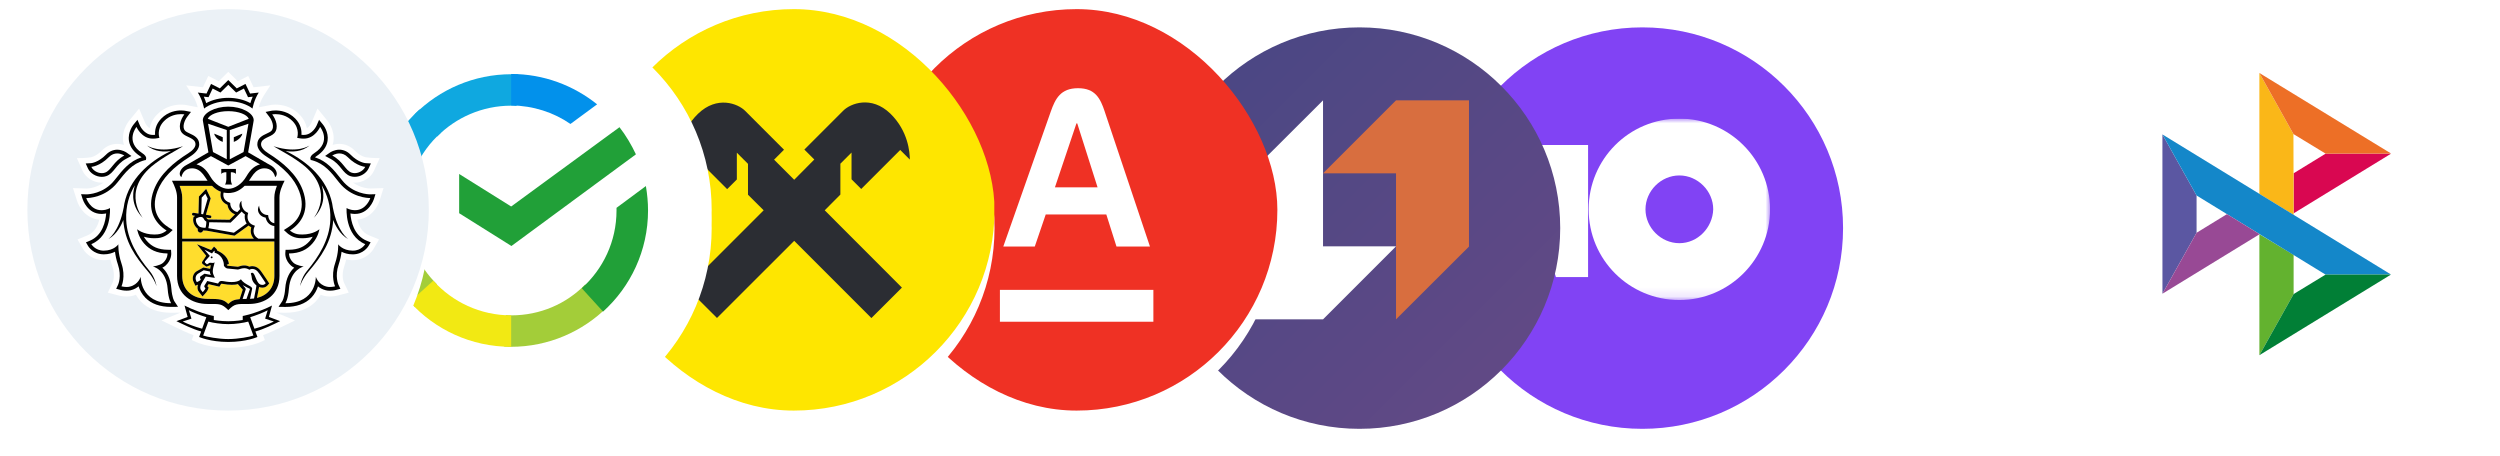
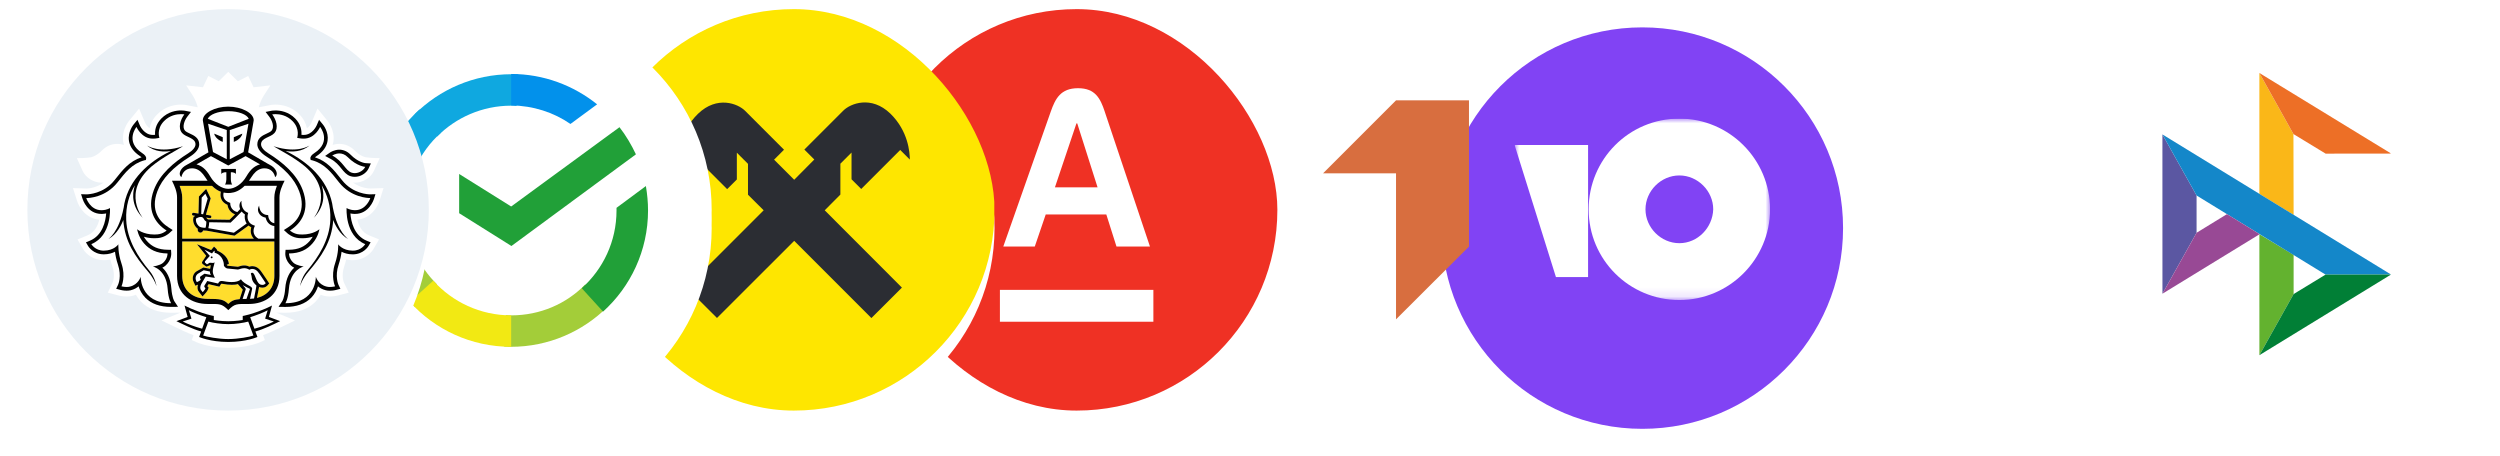
<svg xmlns="http://www.w3.org/2000/svg" width="274" height="50" viewBox="0 0 274 50" fill="none">
  <g filter="url(#filter0_d_262_137)">
    <circle cx="249" cy="23" r="22" fill="white" />
  </g>
  <g clip-path="url(#clip0_262_137)">
    <path d="M237 14.732L240.745 21.427V25.51L237.004 32.191L237 14.732Z" fill="#5B57A2" />
-     <path d="M251.381 18.991L254.89 16.839L262.073 16.833L251.381 23.383V18.991Z" fill="#D90751" />
    <path d="M251.361 14.693L251.381 23.556L247.627 21.249V8L251.361 14.693Z" fill="#FAB718" />
    <path d="M262.073 16.833L254.89 16.839L251.361 14.693L247.627 8L262.073 16.833Z" fill="#ED6F26" />
    <path d="M251.381 32.229V27.928L247.627 25.666L247.629 38.928L251.381 32.229Z" fill="#63B22F" />
    <path d="M254.881 30.097L240.745 21.427L237 14.732L262.057 30.088L254.881 30.097Z" fill="#1487C9" />
    <path d="M247.629 38.928L251.38 32.229L254.881 30.097L262.057 30.088L247.629 38.928Z" fill="#017F36" />
    <path d="M237.004 32.191L247.657 25.666L244.076 23.468L240.745 25.51L237.004 32.191Z" fill="#984995" />
  </g>
  <g filter="url(#filter1_d_262_137)">
    <circle cx="180" cy="23" r="22" fill="#8143F4" />
  </g>
  <g clip-path="url(#clip1_262_137)">
    <mask id="mask0_262_137" style="mask-type:luminance" maskUnits="userSpaceOnUse" x="166" y="13" width="28" height="20">
      <path d="M166 13H194V32.882H166V13Z" fill="white" />
    </mask>
    <g mask="url(#mask0_262_137)">
      <path d="M184.058 26.653C182.044 26.653 180.345 24.954 180.345 22.941C180.345 20.927 182.044 19.229 184.058 19.229C186.071 19.229 187.769 20.927 187.769 22.941C187.707 24.954 186.071 26.653 184.058 26.653ZM184.058 13C178.521 13 174.117 17.467 174.117 22.941C174.117 28.478 178.584 32.882 184.058 32.882C189.531 32.882 193.998 28.415 193.998 22.941C193.998 17.467 189.531 13 184.058 13Z" fill="white" />
      <path d="M174.053 15.894V30.365H170.53L166 15.894H174.053Z" fill="white" />
    </g>
  </g>
  <g filter="url(#filter2_d_262_137)">
-     <circle cx="149" cy="23" r="22" fill="url(#paint0_linear_262_137)" />
-   </g>
+     </g>
  <g clip-path="url(#clip2_262_137)">
-     <path d="M153.004 10.999L145.004 19H153.004V35.001L161.005 27.019V10.999H153.004Z" fill="#D86E3F" />
+     <path d="M153.004 10.999L145.004 19H153.004V35.001L161.005 27.019V10.999H153.004" fill="#D86E3F" />
    <path d="M145.004 35.001L153.004 27H145.004V10.999L137.003 18.981V35.001H145.004Z" fill="white" />
  </g>
  <g filter="url(#filter3_d_262_137)">
    <circle cx="118" cy="23" r="22" fill="white" />
  </g>
  <g clip-path="url(#clip3_262_137)">
    <path d="M140 1H96V45H140V1Z" fill="#EF3124" />
    <path d="M126.41 31.77H109.59V35.265H126.41V31.77Z" fill="white" />
    <mask id="mask1_262_137" style="mask-type:luminance" maskUnits="userSpaceOnUse" x="96" y="1" width="44" height="44">
      <path d="M140 1H96V45H140V1Z" fill="white" />
    </mask>
    <g mask="url(#mask1_262_137)">
      <path d="M121.079 12.227C120.6 10.796 120.047 9.667 118.152 9.667C116.258 9.667 115.67 10.792 115.165 12.227L109.96 27.022H113.411L114.612 23.504H121.252L122.367 27.022H126.036L121.076 12.227H121.079ZM115.619 20.534L117.979 13.522H118.065L120.294 20.534H115.619Z" fill="white" />
    </g>
  </g>
  <g filter="url(#filter4_d_262_137)">
    <circle cx="87" cy="23" r="22" fill="white" />
  </g>
  <g clip-path="url(#clip4_262_137)">
    <path d="M108.974 36.684C108.974 42.03 106.006 45 100.663 45H73.311C67.968 45 65 42.03 65 36.684V9.316C65 3.97 67.968 1 73.311 1H100.674C106.006 1 108.974 3.97 108.974 9.316V36.684Z" fill="#FEE600" />
    <path d="M92.106 21.323V17.941L93.328 16.72V19.65L94.39 20.712L98.665 16.436L99.719 17.49C99.71 16.693 99.551 14.383 97.594 12.461C95.488 10.425 93.204 11.346 92.425 12.125L88.158 16.392L89.247 17.481L87.043 19.703L84.839 17.499L85.928 16.41L81.661 12.143C80.882 11.364 78.598 10.443 76.492 12.479C74.535 14.4 74.376 16.711 74.367 17.508L75.421 16.454L79.696 20.73L80.758 19.668V16.737L81.98 17.959V21.341L83.697 23.05L75.235 31.513L78.581 34.85L87.043 26.396L95.505 34.859L98.851 31.522L90.389 23.05L92.106 21.323Z" fill="#2B2D33" />
  </g>
  <g filter="url(#filter5_d_262_137)">
    <circle cx="56" cy="23" r="22" fill="white" />
  </g>
  <g clip-path="url(#clip5_262_137)">
    <path d="M56 45C68.15 45 78 35.15 78 23C78 10.85 68.15 1 56 1C43.85 1 34 10.85 34 23C34 35.15 43.85 45 56 45Z" fill="white" />
    <g clip-path="url(#clip6_262_137)">
      <path d="M67.895 13.94C68.604 14.853 69.194 15.855 69.697 16.915L56.052 26.962L50.323 23.368V19.066L56.023 22.631L67.895 13.94Z" fill="#21A038" />
      <path d="M44.505 23.073C44.505 22.867 44.505 22.69 44.534 22.484L41.079 22.307C41.079 22.543 41.05 22.808 41.05 23.044C41.05 27.169 42.733 30.91 45.45 33.621L47.901 31.175C45.804 29.113 44.505 26.255 44.505 23.073Z" fill="url(#paint1_linear_262_137)" />
      <path d="M56.023 11.582C56.23 11.582 56.407 11.582 56.613 11.612L56.791 8.165C56.554 8.165 56.288 8.135 56.052 8.135C51.918 8.135 48.167 9.815 45.45 12.525L47.901 14.971C49.968 12.879 52.863 11.582 56.023 11.582Z" fill="url(#paint2_linear_262_137)" />
      <path d="M56.023 34.564C55.816 34.564 55.639 34.564 55.432 34.534L55.255 37.981C55.491 37.981 55.757 38.011 55.993 38.011C60.128 38.011 63.879 36.331 66.596 33.621L64.144 31.175C62.077 33.297 59.212 34.564 56.023 34.564Z" fill="url(#paint3_linear_262_137)" />
      <path d="M62.52 13.586L65.444 11.435C62.874 9.373 59.596 8.106 56.023 8.106V11.553C58.444 11.582 60.689 12.319 62.52 13.586Z" fill="url(#paint4_linear_262_137)" />
      <path d="M71.025 23.073C71.025 22.16 70.937 21.276 70.789 20.392L67.57 22.778C67.57 22.867 67.57 22.985 67.57 23.073C67.57 26.461 66.094 29.496 63.76 31.588L66.094 34.151C69.106 31.441 71.025 27.463 71.025 23.073Z" fill="#21A038" />
      <path d="M56.023 34.564C52.626 34.564 49.584 33.09 47.488 30.763L44.918 33.09C47.665 36.125 51.622 38.011 56.023 38.011V34.564Z" fill="url(#paint5_linear_262_137)" />
      <path d="M48.315 14.558L45.982 11.995C42.94 14.735 41.05 18.683 41.05 23.073H44.505C44.505 19.714 45.982 16.65 48.315 14.558Z" fill="url(#paint6_linear_262_137)" />
    </g>
  </g>
  <g filter="url(#filter6_d_262_137)">
    <circle cx="25" cy="23" r="22" fill="white" />
  </g>
  <g clip-path="url(#clip7_262_137)">
    <path d="M25 45C37.15 45 47 35.15 47 23C47 10.85 37.15 1 25 1C12.85 1 3 10.85 3 23C3 35.15 12.85 45 25 45Z" fill="#EBF1F6" />
    <g clip-path="url(#clip8_262_137)">
      <path d="M41.592 22.022L42.034 20.615L40.572 20.66C40.449 20.66 39.551 20.635 38.68 20.007C38.745 20.013 38.81 20.022 38.876 20.022C39.773 20.022 40.64 19.485 40.987 18.717L41.617 17.33C40.828 17.34 40.108 17.241 40.108 17.241C40.101 17.24 39.533 17.168 38.876 16.5C38.405 16.022 37.822 15.768 37.191 15.768C36.914 15.768 36.667 15.818 36.455 15.885C36.488 15.772 36.519 15.658 36.537 15.54C36.739 14.242 35.898 13.251 35.898 13.252L34.799 11.898L34.118 13.489C34.115 13.494 33.944 13.867 33.635 14.049C33.542 13.582 33.315 13.056 32.827 12.553C31.907 11.606 30.788 11.465 30.203 11.465C29.931 11.465 29.738 11.494 29.691 11.502L28.364 11.761C28.44 11.466 28.603 10.953 28.901 10.491L29.633 9.356L27.791 9.565L27.204 8.325L26.068 8.907L25.018 7.875L23.97 8.907L22.83 8.325L22.244 9.565L20.403 9.356L21.137 10.491C21.434 10.953 21.598 11.465 21.673 11.76L20.407 11.512L20.364 11.504C20.3 11.494 20.108 11.465 19.835 11.465C19.25 11.465 18.13 11.607 17.213 12.553C16.724 13.055 16.497 13.582 16.402 14.049C16.097 13.869 15.926 13.502 15.926 13.502L15.244 11.902L14.127 13.265C13.991 13.441 13.317 14.372 13.501 15.543C13.52 15.659 13.55 15.773 13.583 15.886C13.372 15.819 13.125 15.77 12.849 15.77C12.217 15.77 11.634 16.023 11.162 16.502C10.507 17.167 9.942 17.241 9.947 17.241C9.947 17.241 9.35 17.348 8.425 17.331L9.05 18.719C9.398 19.488 10.266 20.023 11.162 20.023C11.229 20.023 11.294 20.015 11.36 20.008C10.492 20.637 9.594 20.662 9.486 20.663L7.996 20.615L8.447 22.021C8.673 22.746 9.431 23.947 10.883 24.076C10.725 24.735 10.375 25.472 9.605 25.79L8.496 26.244L9.101 27.292C9.442 27.857 10.243 28.518 11.384 28.518C11.631 28.517 11.869 28.493 12.099 28.445C12.157 28.703 12.231 28.962 12.318 29.218C12.658 30.223 12.365 30.925 12.361 30.933L11.813 32.074L13.036 32.395C13.051 32.4 13.42 32.5 13.883 32.5C14.093 32.5 14.293 32.478 14.481 32.434C14.624 32.401 14.76 32.357 14.891 32.303C15.049 32.586 15.241 32.843 15.465 33.074C16.248 33.873 17.357 34.278 18.763 34.278H18.768L19.772 34.266L17.699 35.122L19.273 35.878C19.844 36.156 20.523 36.484 21.213 36.735L21.017 37.269L21.559 37.515C21.608 37.536 22.651 38.001 24.385 38.1C24.385 38.1 24.804 38.119 25.034 38.119C25.265 38.119 25.678 38.099 25.678 38.099C27.401 37.998 28.436 37.538 28.485 37.515L29.029 37.268L28.83 36.732C29.541 36.474 30.243 36.133 30.791 35.867L32.335 35.121L30.269 34.263L31.276 34.276C32.683 34.276 33.793 33.87 34.575 33.07C34.798 32.841 34.99 32.583 35.149 32.301C35.281 32.354 35.418 32.398 35.561 32.431C35.748 32.476 35.948 32.497 36.158 32.497C36.612 32.497 36.986 32.397 36.996 32.395L38.223 32.072L37.688 30.952C37.676 30.923 37.383 30.222 37.723 29.215C37.809 28.958 37.882 28.7 37.941 28.442C38.171 28.491 38.412 28.516 38.66 28.516C40.113 28.516 40.809 27.499 40.944 27.278L41.543 26.242L40.434 25.788C39.663 25.471 39.314 24.732 39.158 24.075C40.589 23.953 41.358 22.752 41.592 22.022ZM21.77 12.245L21.754 12.249L21.767 12.233L21.77 12.245Z" fill="white" />
      <path d="M25.019 12.183C23.845 12.184 22.965 12.567 22.773 13.017L25.019 13.899L27.265 13.017C27.074 12.567 26.194 12.184 25.019 12.183Z" fill="white" />
      <path d="M25.042 35.524H25.039H25.02H24.999H24.997C24.285 35.529 23.306 35.383 22.834 35.246L22.266 36.775C22.64 36.908 23.909 37.161 25.02 37.161C26.129 37.161 27.399 36.907 27.772 36.775L27.205 35.246C26.732 35.384 25.754 35.529 25.042 35.524Z" fill="white" />
      <path d="M29.339 34.004C28.917 34.242 27.973 34.599 27.424 34.765L27.885 36.028C28.735 35.797 29.435 35.527 30.014 35.239L29.058 34.922L29.339 34.004Z" fill="white" />
      <path d="M20.7 34.004L20.983 34.922L20.025 35.239C20.603 35.527 21.307 35.797 22.153 36.028L22.614 34.765C22.068 34.599 21.123 34.24 20.7 34.004Z" fill="white" />
      <path d="M25.019 10.721C25.904 10.721 26.772 10.932 27.44 11.302C27.501 11.098 27.586 10.851 27.702 10.592L27.45 10.623L27.185 10.65L27.073 10.411L26.735 9.702L26.12 10.021L25.881 10.143L25.69 9.955L25.022 9.296L24.354 9.955L24.163 10.143L23.924 10.021L23.305 9.702L22.971 10.411L22.857 10.65L22.592 10.623L22.34 10.592C22.456 10.852 22.54 11.098 22.602 11.302C23.271 10.932 24.137 10.721 25.019 10.721Z" fill="white" />
      <path d="M38.53 18.92C38.645 18.959 38.762 18.977 38.878 18.977C39.378 18.977 39.862 18.655 40.029 18.287C40.029 18.287 39.111 18.231 38.124 17.234C37.809 16.911 37.477 16.815 37.192 16.815C36.749 16.815 36.416 17.048 36.416 17.048C37.608 17.679 37.852 18.692 38.53 18.92Z" fill="white" />
      <path d="M11.161 18.977C11.276 18.977 11.394 18.959 11.506 18.92C12.187 18.692 12.431 17.679 13.623 17.048C13.623 17.048 13.29 16.815 12.849 16.815C12.562 16.815 12.23 16.911 11.914 17.234C10.929 18.231 10.011 18.287 10.011 18.287C10.175 18.655 10.66 18.977 11.161 18.977Z" fill="white" />
      <path d="M38.854 23.038C38.874 23.04 38.892 23.04 38.913 23.04C40.163 23.04 40.587 21.708 40.587 21.708H40.562C40.333 21.708 38.475 21.655 37.163 19.994C36.298 18.902 35.59 17.942 34.191 17.564L34.053 17.54L34.023 17.401C33.985 17.188 34.131 16.989 34.463 16.774C36.394 15.516 35.084 13.912 35.084 13.912C35.084 13.912 34.532 15.196 33.298 15.196C33.269 15.196 33.237 15.194 33.206 15.194C33.066 15.187 32.931 15.182 32.795 15.153L32.567 15.108C32.567 15.108 32.919 14.157 32.071 13.283C31.431 12.623 30.654 12.511 30.204 12.511C29.977 12.511 29.834 12.54 29.834 12.54C30.26 13.095 30.568 14.015 30.076 14.582C29.65 15.07 28.611 15.094 28.611 15.821C28.611 16.129 28.9 16.489 29.42 16.812C30.982 17.791 32.533 19.09 33.177 20.83C33.983 23.002 33.075 24.442 31.779 25.268C31.779 25.268 32.185 25.64 32.775 25.687C32.895 25.698 33.012 25.703 33.121 25.703C34.365 25.703 35.008 25.123 35.008 25.123C35.008 25.123 34.903 25.925 34.255 26.67C33.657 27.358 32.873 27.762 31.677 27.78C31.677 27.78 31.639 28.332 32.169 28.81C32.508 29.111 33.291 29.21 33.291 29.21C33.291 29.21 31.825 29.505 31.663 31.659C31.575 32.825 31.276 33.231 31.276 33.231H31.303C34.704 33.231 34.616 30.328 34.616 30.328C34.616 30.328 34.853 31.187 35.802 31.412C35.916 31.442 36.038 31.453 36.156 31.453C36.461 31.453 36.726 31.382 36.726 31.382C36.726 31.382 36.229 30.34 36.722 28.882C37.131 27.672 37.065 26.775 37.065 26.775C37.065 26.775 37.523 27.464 38.659 27.471H38.67C39.616 27.471 40.029 26.758 40.029 26.758C37.761 25.821 37.985 22.799 37.985 22.799C37.985 22.799 38.279 23.017 38.854 23.038ZM38.171 26.195C37.249 25.743 36.666 24.542 36.525 24.109C36.372 26.49 35.203 28.143 33.837 29.734C33.128 30.559 32.881 31.361 32.881 31.361C32.881 31.361 33.017 30.453 33.631 29.713C34.905 28.189 36.116 26.293 36.206 24.1C36.269 22.57 35.873 21.328 35.255 20.306C35.6 21.371 35.552 22.676 34.379 23.893C34.379 23.893 36.713 21.11 33.45 18.258C32.143 17.172 30.715 16.502 29.979 16.027C32.637 16.889 33.935 15.939 33.935 15.939C33.086 16.671 31.987 16.659 31.306 16.554C31.49 16.644 31.682 16.737 31.89 16.848C34.131 18.058 36.145 20.051 36.489 22.811V22.79C37.011 25.5 38.171 26.195 38.171 26.195Z" fill="white" />
      <path d="M16.748 29.21C16.748 29.21 17.531 29.112 17.869 28.81C18.398 28.332 18.361 27.78 18.361 27.78C17.164 27.763 16.381 27.358 15.78 26.671C15.137 25.927 15.03 25.125 15.03 25.125C15.03 25.125 15.673 25.705 16.916 25.705C17.028 25.705 17.144 25.7 17.263 25.688C17.853 25.642 18.26 25.269 18.26 25.269C16.964 24.443 16.055 23.002 16.86 20.83C17.505 19.091 19.055 17.791 20.617 16.812C21.137 16.489 21.426 16.131 21.426 15.821C21.426 15.094 20.388 15.07 19.963 14.582C19.47 14.015 19.779 13.094 20.205 12.54C20.205 12.54 20.063 12.511 19.835 12.511C19.387 12.511 18.609 12.623 17.97 13.283C17.119 14.157 17.472 15.108 17.472 15.108L17.244 15.153C17.108 15.182 16.972 15.187 16.833 15.194C16.801 15.194 16.773 15.196 16.742 15.196C15.506 15.196 14.957 13.914 14.957 13.914C14.957 13.914 13.647 15.517 15.576 16.775C15.909 16.991 16.054 17.19 16.015 17.402L15.985 17.542L15.845 17.566C14.448 17.943 13.739 18.904 12.874 19.995C11.564 21.654 9.709 21.708 9.477 21.708H9.452C9.452 21.708 9.876 23.04 11.125 23.04C11.145 23.04 11.163 23.04 11.184 23.038C11.759 23.018 12.054 22.799 12.054 22.799C12.054 22.799 12.276 25.82 10.011 26.758C10.011 26.758 10.423 27.471 11.369 27.471H11.381C12.518 27.464 12.975 26.775 12.975 26.775C12.975 26.775 12.909 27.672 13.316 28.882C13.809 30.34 13.315 31.382 13.315 31.382C13.315 31.382 13.58 31.453 13.884 31.453C14.002 31.453 14.123 31.442 14.237 31.412C15.184 31.187 15.422 30.328 15.422 30.328C15.422 30.328 15.335 33.231 18.737 33.231H18.761C18.761 33.231 18.463 32.825 18.376 31.659C18.213 29.505 16.748 29.21 16.748 29.21ZM16.201 29.734C14.835 28.143 13.668 26.49 13.513 24.109C13.372 24.541 12.791 25.743 11.87 26.195C11.87 26.195 13.028 25.5 13.549 22.79V22.811C13.894 20.052 15.907 18.058 18.15 16.848C18.355 16.736 18.549 16.642 18.733 16.554C18.052 16.659 16.953 16.671 16.103 15.939C16.103 15.939 17.401 16.889 20.058 16.027C19.322 16.502 17.895 17.172 16.588 18.258C13.324 21.11 15.659 23.893 15.659 23.893C14.485 22.675 14.438 21.371 14.783 20.306C14.164 21.329 13.769 22.57 13.833 24.1C13.922 26.293 15.133 28.189 16.405 29.713C17.02 30.451 17.159 31.361 17.159 31.361C17.159 31.361 16.909 30.559 16.201 29.734Z" fill="white" />
      <path d="M22.504 18.599C22.56 18.659 22.615 18.724 22.667 18.788C22.68 18.803 22.692 18.817 22.704 18.835C22.753 18.9 22.802 18.968 22.849 19.038C22.86 19.052 22.87 19.068 22.881 19.085C22.939 19.171 22.992 19.259 23.046 19.351C23.536 20.193 24.321 20.696 25.018 20.697C25.716 20.696 26.499 20.193 26.991 19.351C27.046 19.257 27.101 19.166 27.158 19.081C27.167 19.068 27.176 19.057 27.184 19.044C27.232 18.972 27.283 18.901 27.337 18.833C27.348 18.817 27.358 18.805 27.368 18.792C27.423 18.725 27.479 18.659 27.536 18.598C27.547 18.588 27.554 18.579 27.563 18.572C27.813 18.317 28.111 18.123 28.5 18.015L28.327 17.915H28.317L27.627 17.516L26.918 17.112L25.023 18.138L25.018 18.135L25.014 18.138L23.118 17.112L22.41 17.515L21.719 17.914H21.711L21.535 18.014C21.926 18.122 22.223 18.313 22.474 18.568C22.485 18.578 22.493 18.589 22.504 18.599ZM24.251 18.517H25.053H25.854V19.064C25.666 18.835 25.299 18.882 25.299 18.882V19.671C25.299 19.671 25.313 20.059 25.45 20.227H25.053H24.656C24.795 20.06 24.808 19.671 24.808 19.671V18.882C24.808 18.882 24.442 18.835 24.251 19.064V18.517Z" fill="white" />
      <path d="M24.855 17.456V14.252L22.805 13.56L23.346 16.665L24.855 17.456ZM24.414 15.039V15.553L24.315 15.507C24.31 15.504 24.165 15.47 23.91 15.27C23.49 14.946 23.482 14.647 23.482 14.647L24.414 15.039Z" fill="white" />
      <path d="M26.694 16.665L27.232 13.56L25.184 14.252V17.456L26.694 16.665ZM25.624 15.039L26.556 14.648C26.556 14.648 26.549 14.947 26.127 15.272C25.874 15.472 25.727 15.505 25.722 15.509L25.623 15.554V15.039H25.624Z" fill="white" />
      <path d="M21.956 24.883C22.155 24.955 22.397 24.97 22.521 24.97C22.526 24.955 22.532 24.936 22.539 24.913C22.55 24.876 22.56 24.841 22.568 24.8C22.602 24.623 22.615 24.422 22.618 24.292C22.534 24.24 22.415 24.148 22.349 24.01C22.273 23.85 22.164 23.777 22.005 23.777C21.799 23.777 21.577 23.9 21.483 23.958C21.408 24.4 21.735 24.802 21.956 24.883Z" fill="white" />
      <path d="M26.49 23.183C26.109 23.594 25.364 24.311 25.328 24.348L25.283 24.394L22.929 24.357C22.927 24.589 22.889 24.786 22.852 24.931C22.846 24.955 22.84 24.98 22.833 25.005L25.634 25.506C25.926 25.303 26.728 24.72 27.039 24.492C26.812 24.163 26.791 23.773 26.842 23.498C26.694 23.403 26.581 23.297 26.49 23.183Z" fill="white" />
      <path d="M26.809 20.366C26.267 20.901 25.746 21.099 25.281 21.145C25.197 21.153 25.112 21.159 25.025 21.159H25.019H25.014C24.927 21.159 24.841 21.153 24.757 21.145C24.675 21.137 24.59 21.124 24.504 21.105C24.474 21.226 24.436 21.478 24.545 21.716C24.643 21.933 24.843 22.093 25.135 22.2L25.233 22.238L25.234 22.343C25.234 22.375 25.257 23.056 26.004 23.245C26.127 23.119 26.237 23.007 26.319 22.913C26.166 22.556 26.246 22.191 26.468 22.012C26.458 22.05 26.361 22.945 27.082 23.277L27.2 23.332L27.164 23.458C27.153 23.496 26.912 24.361 27.785 24.683L27.939 24.741L27.87 24.89C27.855 24.923 27.512 25.709 28.318 26.155H30.066V24.774C29.445 24.698 29.181 24.201 29.114 23.849C28.825 23.8 28.601 23.676 28.448 23.473C28.081 22.993 28.397 22.553 28.401 22.529C28.399 22.533 28.401 23.002 28.691 23.291C28.835 23.43 29.006 23.538 29.264 23.562L29.391 23.573L29.403 23.702C29.405 23.73 29.476 24.363 30.068 24.463L30.066 21.644C30.066 21.207 30.195 20.767 30.349 20.362H26.809V20.366Z" fill="white" />
      <path d="M22.105 21.657L22.058 23.454L22.262 23.484L22.764 21.761L22.509 21.232L22.105 21.657Z" fill="white" />
      <path d="M27.636 29.895C27.651 29.895 27.669 29.898 27.686 29.902C27.997 29.99 28.076 31.11 28.624 31.21C28.677 31.222 28.727 31.224 28.77 31.224C28.928 31.224 29.022 31.157 29.124 31.038C29.124 31.038 28.849 30.607 28.643 30.317C28.369 29.937 28.157 29.477 27.647 29.477C27.636 29.477 27.62 29.477 27.608 29.479C27.44 29.488 27.337 29.569 27.337 29.569C27.13 29.439 26.938 29.395 26.764 29.395C26.444 29.395 26.196 29.541 26.072 29.541H26.067L24.929 29.429C24.75 29.413 24.61 29.234 24.559 29.164C24.547 29.145 24.54 29.134 24.54 29.134C24.54 29.104 24.54 29.072 24.538 29.044C24.5 28.118 23.779 27.722 23.523 27.715C23.523 27.715 23.553 27.539 23.483 27.472L23.233 27.775L22.409 27.363L22.996 28.046L22.498 28.602C22.436 28.665 22.443 28.752 22.469 28.787L22.684 28.976L22.956 28.811C22.97 28.801 22.995 28.798 23.025 28.798C23.1 28.798 23.213 28.817 23.315 28.817C23.426 28.817 23.523 28.793 23.535 28.689C23.5 29.033 23.18 29.629 23.391 30.098L23.546 30.451L22.54 30.307L22.069 31.099C21.924 31.362 21.901 31.647 22.041 31.802L22.217 32.021C22.217 32.021 22.464 31.76 22.52 31.589L22.439 31.502C22.372 31.428 22.376 31.362 22.416 31.282L22.712 30.795L23.9 31.073L23.962 30.967C24.043 30.834 24.158 30.794 24.286 30.794C24.338 30.794 24.391 30.8 24.447 30.809C24.668 30.852 25.031 30.91 25.393 30.91C25.792 30.91 26.187 30.839 26.397 30.605C26.827 31.239 27.699 31.341 27.631 31.663L27.401 32.749C27.553 32.743 27.699 32.733 27.838 32.714L28.056 31.583C28.08 31.46 28.103 31.294 28.103 31.294C28.019 31.209 27.815 31.029 27.701 30.811C27.547 30.517 27.631 30.364 27.487 29.982C27.492 29.984 27.535 29.895 27.636 29.895ZM23.192 28.307C23.133 28.305 23.091 28.256 23.094 28.198C23.099 28.142 23.146 28.098 23.203 28.103C23.262 28.105 23.304 28.156 23.301 28.212C23.296 28.267 23.248 28.311 23.192 28.307Z" fill="white" />
      <path d="M21.57 30.924C21.57 30.924 21.963 30.763 21.999 30.648L21.947 30.517C21.91 30.432 21.915 30.34 21.986 30.289L22.412 29.997L23.122 30.132C23.122 30.132 22.994 29.973 23.006 29.758L22.329 29.615L21.69 30.003C21.416 30.207 21.395 30.54 21.486 30.738L21.57 30.924Z" fill="white" />
      <path d="M26.592 32.766C26.719 32.761 26.859 32.758 27.013 32.758C27.013 32.758 27.379 31.695 27.399 31.661C27.194 31.571 26.769 31.347 26.605 31.244C26.713 31.405 26.976 31.59 26.924 31.732L26.592 32.766Z" fill="white" />
      <path d="M30.07 26.462H19.969V30.242C19.969 31.788 21.094 32.756 22.753 32.756C24.139 32.756 24.505 32.809 25.02 33.318C25.376 32.966 25.67 32.834 26.273 32.785L26.288 32.727L26.606 31.747C26.588 31.726 26.067 31.137 26.067 31.137C25.861 31.205 25.688 31.217 25.396 31.217C25.097 31.217 24.759 31.182 24.394 31.114C24.357 31.105 24.323 31.103 24.288 31.103C24.244 31.103 24.24 31.106 24.229 31.128L24.165 31.232L24.049 31.422L23.831 31.372L22.862 31.146L22.73 31.363L22.75 31.386L22.869 31.515L22.816 31.684C22.745 31.904 22.513 32.162 22.443 32.233L22.201 32.491L21.981 32.214L21.816 32.007C21.641 31.813 21.6 31.515 21.698 31.204C21.696 31.206 21.692 31.208 21.688 31.208L21.415 31.32L21.291 31.055L21.204 30.866C21.055 30.534 21.11 30.049 21.511 29.756L22.292 29.318L23.034 29.463C23.052 29.392 23.079 29.139 23.1 29.075C23.086 29.073 23.072 29.069 23.058 29.069L22.631 29.228L22.218 28.944C22.218 28.944 22.056 28.79 22.203 28.635L22.602 28.033L21.59 26.769L23.146 27.405L23.249 27.277L23.459 27.027L23.698 27.253C23.765 27.317 23.803 27.397 23.822 27.477C24.251 27.643 25.019 28.133 25.087 28.93L24.846 29.026V29.033C24.901 29.097 24.947 29.124 24.961 29.126L26.071 29.235C26.099 29.23 26.135 29.218 26.174 29.206C26.312 29.159 26.519 29.092 26.765 29.092C26.965 29.092 27.158 29.138 27.344 29.224C27.413 29.199 27.497 29.18 27.594 29.173L27.647 29.172C28.242 29.172 28.537 29.614 28.774 29.966C28.814 30.027 28.853 30.085 28.894 30.142C29.101 30.434 29.373 30.861 29.384 30.878L29.506 31.068L29.356 31.242C29.24 31.375 29.067 31.531 28.769 31.531C28.708 31.531 28.641 31.524 28.568 31.511C28.504 31.499 28.447 31.48 28.391 31.457C28.382 31.515 28.371 31.585 28.359 31.645L28.164 32.656C29.329 32.371 30.069 31.495 30.069 30.244L30.07 26.462Z" fill="#FFDD2D" />
      <path d="M19.969 26.158H27.824C27.432 25.756 27.437 25.245 27.538 24.913C27.423 24.859 27.329 24.793 27.245 24.722C26.938 24.947 26.001 25.626 25.756 25.796L25.704 25.832L22.622 25.277H22.559C22.485 25.277 22.377 25.274 22.259 25.26C22.226 25.398 22.106 25.493 21.968 25.493C21.953 25.493 21.935 25.492 21.919 25.488C21.839 25.474 21.768 25.434 21.721 25.367C21.673 25.301 21.654 25.222 21.668 25.141L21.679 25.075C21.361 24.852 21.068 24.355 21.198 23.83L21.211 23.774L21.255 23.743C21.262 23.738 21.315 23.702 21.394 23.657L21.17 23.622C21.086 23.607 21.03 23.53 21.043 23.448C21.057 23.364 21.136 23.304 21.218 23.321L21.752 23.404L21.8 21.535L22.595 20.699L23.09 21.736L22.567 23.535L23.038 23.608C23.121 23.621 23.178 23.698 23.165 23.783C23.153 23.858 23.089 23.91 23.014 23.91C23.006 23.91 22.997 23.91 22.99 23.909L22.606 23.847C22.611 23.858 22.619 23.864 22.624 23.877C22.665 23.96 22.755 24.021 22.809 24.047L25.159 24.084C25.259 23.987 25.506 23.747 25.759 23.492C25.181 23.274 24.971 22.777 24.935 22.448C24.612 22.311 24.389 22.106 24.265 21.839C24.115 21.508 24.169 21.177 24.208 21.017C23.895 20.903 23.565 20.695 23.229 20.363H19.689C19.841 20.768 19.969 21.208 19.969 21.645V26.158Z" fill="#FFDD2D" />
      <path d="M23.205 28.103C23.147 28.098 23.099 28.142 23.095 28.198C23.091 28.256 23.134 28.305 23.193 28.307C23.249 28.312 23.299 28.269 23.304 28.212C23.304 28.156 23.263 28.104 23.205 28.103Z" fill="black" />
      <path d="M30.056 34.957L29.474 34.736L29.635 34.138L29.812 33.485C29.812 33.485 28.78 34.041 27.328 34.459C26.915 34.577 26.603 34.63 26.603 34.63V35.074C26.603 35.074 25.826 35.208 25.041 35.208H25.032H25.02H25.005H24.996C24.21 35.208 23.434 35.074 23.434 35.074V34.63C23.434 34.63 23.12 34.577 22.709 34.459C21.256 34.041 20.226 33.485 20.226 33.485L20.401 34.138L20.565 34.736L19.982 34.957L19.335 35.198C20.077 35.554 21.105 36.073 22.046 36.329L21.824 36.932C21.824 36.932 23.017 37.473 25.005 37.478V37.479H25.011H25.02H25.028H25.033V37.478C27.023 37.473 28.215 36.932 28.215 36.932L27.992 36.329C28.933 36.073 29.963 35.554 30.702 35.198L30.056 34.957ZM20.025 35.238L20.983 34.922L20.7 34.003C21.121 34.242 22.067 34.599 22.615 34.765L22.153 36.028C21.307 35.796 20.603 35.526 20.025 35.238ZM25.02 37.161C23.909 37.161 22.639 36.907 22.266 36.775L22.834 35.246C23.305 35.383 24.285 35.529 24.997 35.523H24.999H25.02H25.039H25.042C25.754 35.529 26.732 35.383 27.205 35.246L27.772 36.775C27.399 36.908 26.131 37.161 25.02 37.161ZM27.885 36.028L27.424 34.765C27.973 34.599 28.917 34.242 29.339 34.003L29.058 34.922L30.014 35.238C29.435 35.526 28.735 35.796 27.885 36.028Z" fill="black" />
-       <path d="M25.019 11.091C26.203 11.091 27.15 11.482 27.674 11.898C27.674 11.898 27.829 10.967 28.36 10.145L27.406 10.253L26.907 9.198L25.948 9.689L25.019 8.774L24.092 9.689L23.132 9.198L22.634 10.253L21.68 10.145C22.211 10.967 22.367 11.898 22.367 11.898C22.891 11.482 23.836 11.091 25.019 11.091ZM22.591 10.623L22.856 10.651L22.97 10.411L23.304 9.702L23.922 10.02L24.162 10.141L24.353 9.954L25.02 9.295L25.689 9.954L25.88 10.141L26.119 10.02L26.734 9.702L27.072 10.411L27.183 10.651L27.448 10.623L27.701 10.592C27.585 10.852 27.499 11.098 27.438 11.302C26.771 10.932 25.903 10.722 25.018 10.722C24.137 10.722 23.269 10.932 22.6 11.302C22.537 11.098 22.453 10.851 22.337 10.592L22.591 10.623Z" fill="black" />
      <path d="M38.912 23.446C40.444 23.446 40.956 21.895 40.978 21.83L41.148 21.284L40.574 21.301H40.571C40.369 21.301 38.679 21.257 37.481 19.742L37.368 19.601C36.585 18.611 35.842 17.67 34.516 17.24C34.554 17.206 34.608 17.163 34.684 17.115C35.388 16.654 35.798 16.094 35.901 15.444C36.051 14.466 35.425 13.687 35.397 13.655L34.97 13.131L34.704 13.753C34.686 13.792 34.238 14.788 33.296 14.788H33.226C33.161 14.784 33.1 14.781 33.038 14.776C33.072 14.332 32.99 13.644 32.364 12.999C31.611 12.223 30.687 12.106 30.203 12.106C29.944 12.106 29.772 12.138 29.755 12.14L29.11 12.267L29.508 12.787C29.82 13.189 30.102 13.93 29.767 14.318C29.66 14.441 29.44 14.541 29.229 14.641C28.794 14.84 28.202 15.116 28.202 15.82C28.202 16.276 28.558 16.753 29.202 17.158C31.109 18.351 32.286 19.596 32.794 20.971C33.58 23.085 32.555 24.291 31.559 24.926L31.112 25.212L31.503 25.569C31.555 25.615 32.034 26.034 32.74 26.095C32.874 26.104 33.003 26.111 33.123 26.111C33.576 26.111 33.962 26.04 34.275 25.945C34.188 26.096 34.083 26.249 33.949 26.404C33.38 27.06 32.679 27.359 31.672 27.374L31.298 27.381L31.269 27.754C31.265 27.829 31.237 28.522 31.896 29.111C31.997 29.202 32.119 29.277 32.246 29.339C31.799 29.739 31.345 30.436 31.257 31.631C31.183 32.628 30.944 32.996 30.941 33L30.527 33.628L31.275 33.639C32.51 33.639 33.456 33.299 34.112 32.628C34.499 32.23 34.721 31.782 34.852 31.384C35.067 31.566 35.344 31.726 35.706 31.811C35.844 31.842 35.994 31.86 36.156 31.86C36.504 31.86 36.796 31.787 36.829 31.779L37.307 31.652L37.095 31.209C37.08 31.173 36.681 30.284 37.111 29.015C37.295 28.466 37.389 27.975 37.435 27.592C37.736 27.748 38.138 27.877 38.659 27.878C39.84 27.878 40.361 27.001 40.386 26.964L40.618 26.561L40.187 26.384C38.779 25.802 38.467 24.24 38.404 23.394C38.532 23.418 38.677 23.441 38.841 23.446H38.912ZM40.029 26.758C40.029 26.758 39.616 27.471 38.67 27.471H38.659C37.523 27.464 37.065 26.775 37.065 26.775C37.065 26.775 37.131 27.672 36.721 28.882C36.228 30.34 36.725 31.382 36.725 31.382C36.725 31.382 36.46 31.453 36.154 31.453C36.037 31.453 35.915 31.442 35.8 31.412C34.852 31.187 34.615 30.328 34.615 30.328C34.615 30.328 34.703 33.231 31.302 33.231H31.275C31.275 33.231 31.574 32.825 31.663 31.659C31.825 29.505 33.291 29.21 33.291 29.21C33.291 29.21 32.509 29.112 32.17 28.81C31.64 28.332 31.677 27.78 31.677 27.78C32.874 27.763 33.657 27.358 34.254 26.67C34.901 25.925 35.008 25.123 35.008 25.123C35.008 25.123 34.365 25.703 33.121 25.703C33.012 25.703 32.895 25.698 32.775 25.687C32.187 25.64 31.779 25.268 31.779 25.268C33.074 24.442 33.983 23 33.177 20.829C32.532 19.09 30.981 17.79 29.42 16.811C28.9 16.488 28.611 16.129 28.611 15.82C28.611 15.093 29.65 15.07 30.077 14.581C30.568 14.014 30.26 13.093 29.834 12.539C29.834 12.539 29.977 12.51 30.204 12.51C30.654 12.51 31.431 12.623 32.071 13.281C32.92 14.155 32.567 15.107 32.567 15.107L32.795 15.151C32.931 15.18 33.066 15.185 33.206 15.192C33.237 15.192 33.268 15.193 33.298 15.193C34.532 15.193 35.083 13.91 35.083 13.91C35.083 13.91 36.395 15.515 34.465 16.771C34.132 16.987 33.986 17.186 34.024 17.398L34.054 17.538L34.192 17.562C35.591 17.939 36.3 18.9 37.164 19.992C38.477 21.652 40.334 21.706 40.564 21.706H40.588C40.588 21.706 40.164 23.037 38.915 23.037C38.894 23.037 38.877 23.037 38.855 23.036C38.281 23.015 37.987 22.796 37.987 22.796C37.987 22.796 37.761 25.82 40.029 26.758Z" fill="black" />
      <path d="M36.222 17.407C36.793 17.71 37.126 18.116 37.417 18.475C37.704 18.826 37.976 19.165 38.402 19.305C38.553 19.357 38.714 19.381 38.877 19.381C39.516 19.381 40.157 18.992 40.401 18.454L40.645 17.914L40.053 17.879C40.025 17.878 39.264 17.809 38.416 16.946C38.067 16.593 37.645 16.407 37.191 16.407C36.636 16.407 36.224 16.683 36.178 16.711L35.633 17.092L36.222 17.407ZM37.192 16.815C37.477 16.815 37.809 16.911 38.124 17.234C39.111 18.231 40.029 18.287 40.029 18.287C39.862 18.654 39.378 18.977 38.878 18.977C38.762 18.977 38.646 18.959 38.53 18.92C37.852 18.692 37.608 17.679 36.415 17.048C36.415 17.048 36.749 16.815 37.192 16.815Z" fill="black" />
      <path d="M36.489 22.79V22.81C36.145 20.051 34.131 18.059 31.89 16.846C31.682 16.736 31.491 16.642 31.305 16.552C31.988 16.658 33.087 16.67 33.935 15.938C33.935 15.938 32.637 16.888 29.979 16.026C30.715 16.5 32.145 17.171 33.45 18.256C36.713 21.109 34.378 23.892 34.378 23.892C35.551 22.675 35.599 21.37 35.254 20.305C35.872 21.327 36.266 22.568 36.205 24.099C36.115 26.291 34.904 28.188 33.629 29.712C33.017 30.451 32.879 31.36 32.879 31.36C32.879 31.36 33.126 30.558 33.836 29.733C35.202 28.142 36.369 26.489 36.522 24.108C36.664 24.54 37.246 25.742 38.169 26.194C38.171 26.195 37.011 25.5 36.489 22.79Z" fill="black" />
      <path d="M19.097 32.999C19.096 32.995 18.859 32.626 18.782 31.629C18.693 30.435 18.24 29.738 17.792 29.338C17.922 29.277 18.041 29.202 18.142 29.11C18.8 28.521 18.772 27.828 18.768 27.753L18.743 27.379L18.366 27.373C17.361 27.357 16.66 27.058 16.09 26.403C15.958 26.248 15.851 26.095 15.764 25.944C16.078 26.039 16.461 26.11 16.916 26.11C17.038 26.11 17.164 26.102 17.298 26.094C18.004 26.033 18.483 25.615 18.537 25.568L18.927 25.211L18.48 24.924C17.481 24.288 16.46 23.082 17.244 20.97C17.752 19.595 18.927 18.35 20.837 17.157C21.482 16.751 21.834 16.275 21.834 15.819C21.834 15.114 21.244 14.837 20.809 14.639C20.598 14.539 20.378 14.439 20.271 14.316C19.935 13.93 20.219 13.188 20.529 12.786L20.929 12.266L20.282 12.139C20.263 12.136 20.094 12.105 19.834 12.105C19.35 12.105 18.428 12.221 17.674 12.998C17.047 13.644 16.964 14.332 16.996 14.775C16.935 14.78 16.874 14.783 16.81 14.787H16.741C15.796 14.787 15.35 13.791 15.332 13.752L15.066 13.13L14.635 13.654C14.611 13.686 13.982 14.466 14.135 15.443C14.237 16.093 14.647 16.652 15.351 17.113C15.427 17.162 15.481 17.205 15.519 17.239C14.193 17.668 13.452 18.611 12.669 19.601L12.556 19.742C11.359 21.257 9.665 21.301 9.463 21.301L8.886 21.284L9.062 21.83C9.082 21.895 9.593 23.446 11.126 23.446L11.2 23.444C11.361 23.439 11.507 23.417 11.636 23.392C11.573 24.236 11.261 25.799 9.851 26.381L9.421 26.558L9.654 26.961C9.677 26.998 10.199 27.876 11.383 27.876C11.9 27.875 12.302 27.745 12.604 27.59C12.65 27.972 12.744 28.464 12.929 29.012C13.358 30.282 12.958 31.171 12.943 31.206L12.732 31.65L13.21 31.776C13.242 31.784 13.536 31.857 13.884 31.857C14.047 31.857 14.197 31.84 14.332 31.808C14.695 31.723 14.975 31.564 15.188 31.381C15.318 31.779 15.54 32.227 15.926 32.625C16.583 33.297 17.528 33.636 18.763 33.636L19.512 33.626L19.097 32.999ZM18.735 33.231C15.334 33.231 15.421 30.328 15.421 30.328C15.421 30.328 15.184 31.187 14.235 31.412C14.122 31.442 14.001 31.453 13.883 31.453C13.577 31.453 13.313 31.382 13.313 31.382C13.313 31.382 13.807 30.34 13.315 28.882C12.907 27.672 12.973 26.775 12.973 26.775C12.973 26.775 12.516 27.464 11.379 27.471H11.368C10.422 27.471 10.009 26.757 10.009 26.757C12.276 25.821 12.053 22.799 12.053 22.799C12.053 22.799 11.759 23.017 11.183 23.038C11.163 23.04 11.144 23.04 11.123 23.04C9.873 23.04 9.45 21.708 9.45 21.708H9.476C9.706 21.708 11.561 21.655 12.874 19.994C13.739 18.902 14.448 17.943 15.845 17.564L15.985 17.54L16.015 17.401C16.054 17.188 15.908 16.989 15.576 16.774C13.646 15.516 14.957 13.912 14.957 13.912C14.957 13.912 15.506 15.194 16.742 15.194C16.773 15.194 16.801 15.193 16.833 15.193C16.972 15.185 17.109 15.18 17.244 15.151L17.472 15.107C17.472 15.107 17.119 14.155 17.97 13.281C18.609 12.621 19.387 12.51 19.835 12.51C20.063 12.51 20.205 12.539 20.205 12.539C19.779 13.094 19.471 14.014 19.963 14.581C20.388 15.069 21.426 15.093 21.426 15.82C21.426 16.128 21.137 16.488 20.617 16.811C19.055 17.79 17.504 19.09 16.86 20.829C16.055 23 16.963 24.441 18.26 25.268C18.26 25.268 17.853 25.64 17.263 25.687C17.144 25.698 17.028 25.703 16.916 25.703C15.673 25.703 15.03 25.123 15.03 25.123C15.03 25.123 15.137 25.925 15.78 26.67C16.381 27.358 17.164 27.763 18.361 27.78C18.361 27.78 18.399 28.332 17.869 28.81C17.529 29.111 16.748 29.21 16.748 29.21C16.748 29.21 18.214 29.505 18.375 31.659C18.463 32.825 18.759 33.231 18.759 33.231H18.735Z" fill="black" />
-       <path d="M11.16 19.383C11.325 19.383 11.485 19.358 11.637 19.306C12.064 19.166 12.336 18.828 12.622 18.477C12.915 18.117 13.245 17.712 13.816 17.409L14.405 17.095L13.858 16.713C13.813 16.684 13.403 16.409 12.849 16.409C12.393 16.409 11.97 16.594 11.623 16.949C10.774 17.81 10.014 17.88 9.986 17.881L9.394 17.916L9.637 18.456C9.882 18.992 10.522 19.383 11.16 19.383ZM11.914 17.235C12.23 16.912 12.562 16.816 12.849 16.816C13.289 16.816 13.623 17.049 13.623 17.049C12.431 17.681 12.187 18.693 11.505 18.921C11.393 18.961 11.276 18.978 11.16 18.978C10.66 18.978 10.176 18.657 10.011 18.288C10.011 18.287 10.927 18.231 11.914 17.235Z" fill="black" />
      <path d="M13.833 24.1C13.769 22.57 14.164 21.328 14.783 20.306C14.438 21.371 14.485 22.676 15.659 23.893C15.659 23.893 13.323 21.11 16.588 18.258C17.895 17.172 19.323 16.502 20.058 16.027C17.401 16.889 16.103 15.939 16.103 15.939C16.951 16.672 18.05 16.659 18.733 16.552C18.548 16.642 18.354 16.736 18.149 16.846C15.906 18.059 13.893 20.051 13.548 22.81V22.789C13.027 25.498 11.868 26.194 11.868 26.194C12.79 25.742 13.37 24.541 13.512 24.108C13.666 26.489 14.834 28.142 16.2 29.733C16.909 30.558 17.159 31.36 17.159 31.36C17.159 31.36 17.02 30.451 16.405 29.712C15.133 28.19 13.922 26.293 13.833 24.1Z" fill="black" />
      <path d="M24.251 18.517V19.064C24.441 18.835 24.808 18.882 24.808 18.882V19.671C24.808 19.671 24.795 20.059 24.656 20.227H25.053H25.45C25.313 20.06 25.299 19.671 25.299 19.671V18.882C25.299 18.882 25.666 18.835 25.855 19.064V18.517H25.053H24.251Z" fill="black" />
      <path d="M23.91 15.272C24.163 15.472 24.31 15.505 24.315 15.509L24.414 15.554V15.039L23.482 14.648C23.482 14.65 23.491 14.947 23.91 15.272Z" fill="black" />
      <path d="M26.127 15.272C26.549 14.947 26.556 14.648 26.556 14.648L25.624 15.039V15.554L25.722 15.509C25.729 15.505 25.874 15.472 26.127 15.272Z" fill="black" />
      <path d="M27.806 13.173C27.806 12.391 26.483 11.688 25.023 11.688H25.021H25.018H25.014C23.553 11.688 22.23 12.391 22.23 13.173L22.26 13.365L22.843 16.696L22.257 17.034L20.742 17.914H20.747C20.747 17.914 20.406 18.088 20.248 18.195C19.671 18.595 19.549 19.176 19.884 19.417C19.966 18.943 20.343 18.446 21.049 18.446C21.557 18.446 21.944 18.707 22.257 19.099C22.337 19.198 22.414 19.303 22.485 19.417C22.573 19.56 22.661 19.685 22.748 19.807H18.846C19.132 20.381 19.405 20.989 19.405 21.649V30.242C19.405 32.322 21.013 33.316 22.752 33.316C24.097 33.316 24.278 33.255 25.02 33.99C25.759 33.254 25.939 33.316 27.285 33.316C29.026 33.316 30.631 32.322 30.631 30.242V21.649C30.631 20.989 30.904 20.381 31.192 19.807H27.288C27.375 19.686 27.462 19.56 27.55 19.417C27.623 19.303 27.698 19.198 27.777 19.099C28.093 18.706 28.478 18.446 28.986 18.446C29.692 18.446 30.067 18.942 30.151 19.417C30.486 19.176 30.366 18.595 29.785 18.195C29.63 18.088 29.288 17.914 29.288 17.914H29.293L27.778 17.034L27.195 16.696L27.778 13.365L27.806 13.173ZM22.805 13.56L24.855 14.252V17.456L23.346 16.664L22.805 13.56ZM23.229 20.365C23.565 20.699 23.895 20.905 24.208 21.019C24.167 21.18 24.113 21.512 24.265 21.843C24.389 22.108 24.613 22.314 24.935 22.451C24.971 22.78 25.179 23.275 25.759 23.494C25.505 23.749 25.258 23.988 25.158 24.086L22.808 24.049C22.755 24.023 22.665 23.963 22.624 23.878C22.619 23.867 22.611 23.86 22.607 23.848L22.99 23.91C22.999 23.911 23.007 23.911 23.015 23.911C23.088 23.911 23.153 23.86 23.166 23.785C23.179 23.7 23.122 23.622 23.039 23.61L22.568 23.536L23.091 21.739L22.596 20.701L21.801 21.537L21.753 23.407L21.219 23.323C21.136 23.307 21.058 23.368 21.044 23.45C21.031 23.532 21.087 23.61 21.171 23.625L21.395 23.659C21.315 23.705 21.262 23.74 21.256 23.745L21.21 23.777L21.198 23.833C21.068 24.357 21.362 24.855 21.679 25.078L21.667 25.144C21.655 25.225 21.672 25.303 21.721 25.369C21.767 25.436 21.838 25.477 21.917 25.491C21.934 25.493 21.951 25.495 21.967 25.495C22.104 25.495 22.224 25.4 22.258 25.262C22.377 25.275 22.485 25.278 22.559 25.278H22.621L25.704 25.831L25.756 25.797C26.002 25.626 26.938 24.947 27.244 24.723C27.329 24.795 27.423 24.861 27.537 24.916C27.438 25.248 27.432 25.758 27.825 26.161H19.969V21.65C19.969 21.213 19.84 20.773 19.689 20.368H23.229V20.365ZM27.038 24.492C26.726 24.721 25.924 25.303 25.634 25.506L22.832 25.006C22.839 24.98 22.845 24.956 22.852 24.931C22.889 24.787 22.925 24.589 22.928 24.357L25.282 24.395L25.327 24.349C25.363 24.314 26.109 23.597 26.489 23.184C26.58 23.297 26.693 23.404 26.841 23.499C26.79 23.773 26.812 24.163 27.038 24.492ZM22.349 24.01C22.415 24.148 22.535 24.241 22.617 24.292C22.615 24.422 22.602 24.623 22.568 24.8C22.56 24.84 22.55 24.876 22.538 24.913C22.532 24.936 22.526 24.955 22.521 24.97C22.397 24.97 22.154 24.955 21.955 24.883C21.735 24.802 21.406 24.4 21.483 23.958C21.578 23.9 21.799 23.777 22.005 23.777C22.164 23.776 22.272 23.85 22.349 24.01ZM22.057 23.454L22.104 21.659L22.509 21.232L22.764 21.761L22.262 23.484L22.057 23.454ZM27.013 32.76C26.86 32.76 26.719 32.762 26.591 32.767L26.925 31.735C26.977 31.592 26.713 31.408 26.605 31.247C26.77 31.35 27.195 31.574 27.4 31.664C27.378 31.697 27.013 32.76 27.013 32.76ZM28.059 31.587L27.842 32.717C27.703 32.735 27.555 32.746 27.404 32.752L27.633 31.665C27.702 31.342 26.829 31.242 26.399 30.607C26.189 30.843 25.793 30.913 25.396 30.913C25.033 30.913 24.67 30.854 24.45 30.811C24.394 30.802 24.34 30.796 24.288 30.796C24.161 30.796 24.045 30.835 23.965 30.97L23.901 31.076L22.713 30.797L22.417 31.284C22.375 31.362 22.373 31.429 22.44 31.503L22.521 31.59C22.466 31.762 22.219 32.022 22.219 32.022L22.042 31.803C21.902 31.647 21.925 31.364 22.071 31.1L22.542 30.308L23.548 30.453L23.392 30.098C23.181 29.629 23.501 29.033 23.535 28.689C23.524 28.793 23.428 28.816 23.316 28.816C23.215 28.816 23.101 28.797 23.026 28.797C22.997 28.797 22.971 28.8 22.957 28.81L22.685 28.974L22.47 28.786C22.444 28.749 22.435 28.664 22.499 28.601L22.997 28.046L22.409 27.363L23.232 27.775L23.483 27.472C23.552 27.539 23.523 27.715 23.523 27.715C23.78 27.722 24.501 28.118 24.539 29.043C24.541 29.071 24.541 29.102 24.541 29.133C24.541 29.133 24.548 29.144 24.56 29.163C24.611 29.233 24.751 29.411 24.93 29.428L26.068 29.54H26.073C26.198 29.54 26.446 29.394 26.765 29.394C26.938 29.394 27.131 29.438 27.337 29.567C27.337 29.567 27.441 29.486 27.609 29.477C27.622 29.476 27.636 29.476 27.648 29.476C28.159 29.476 28.37 29.935 28.644 30.316C28.85 30.606 29.125 31.037 29.125 31.037C29.023 31.157 28.929 31.223 28.771 31.223C28.728 31.223 28.678 31.219 28.625 31.209C28.077 31.109 27.998 29.989 27.686 29.9C27.67 29.895 27.652 29.894 27.637 29.894C27.536 29.894 27.492 29.983 27.492 29.983C27.634 30.364 27.551 30.519 27.704 30.812C27.819 31.03 28.023 31.21 28.107 31.295C28.107 31.298 28.084 31.462 28.059 31.587ZM21.946 30.517L21.998 30.648C21.964 30.762 21.569 30.924 21.569 30.924L21.484 30.739C21.394 30.541 21.413 30.208 21.688 30.004L22.327 29.617L23.005 29.76C22.992 29.974 23.12 30.134 23.12 30.134L22.41 29.998L21.985 30.291C21.913 30.34 21.908 30.433 21.946 30.517ZM28.166 32.654L28.361 31.643C28.371 31.584 28.384 31.514 28.393 31.456C28.448 31.479 28.506 31.498 28.57 31.509C28.643 31.523 28.71 31.529 28.771 31.529C29.069 31.529 29.242 31.374 29.358 31.241L29.509 31.067L29.386 30.877C29.375 30.858 29.105 30.433 28.896 30.141C28.855 30.084 28.816 30.027 28.776 29.965C28.54 29.613 28.243 29.171 27.648 29.171L27.595 29.172C27.497 29.178 27.413 29.197 27.345 29.223C27.158 29.135 26.966 29.091 26.766 29.091C26.52 29.091 26.312 29.158 26.175 29.205C26.136 29.216 26.1 29.229 26.072 29.234L24.96 29.125C24.946 29.123 24.9 29.096 24.846 29.03V29.025L25.086 28.929C25.019 28.132 24.25 27.642 23.821 27.476C23.802 27.396 23.763 27.316 23.696 27.252L23.456 27.026L23.246 27.277L23.143 27.405L21.587 26.769L22.599 28.033L22.2 28.635C22.053 28.79 22.215 28.944 22.215 28.944L22.628 29.227L23.055 29.068C23.071 29.068 23.083 29.072 23.097 29.073C23.077 29.138 23.05 29.391 23.032 29.462L22.29 29.316L21.509 29.755C21.108 30.047 21.054 30.532 21.203 30.864L21.289 31.053L21.413 31.319L21.685 31.206C21.689 31.205 21.693 31.204 21.695 31.201C21.597 31.513 21.637 31.809 21.813 32.005L21.978 32.212L22.198 32.49L22.44 32.231C22.512 32.16 22.742 31.903 22.813 31.683L22.866 31.514L22.747 31.385L22.728 31.362L22.86 31.144L23.829 31.371L24.047 31.421L24.163 31.23L24.227 31.127C24.238 31.105 24.242 31.101 24.287 31.101C24.321 31.101 24.355 31.105 24.392 31.113C24.758 31.181 25.095 31.215 25.395 31.215C25.685 31.215 25.858 31.204 26.066 31.136C26.066 31.136 26.586 31.723 26.604 31.746L26.286 32.724L26.272 32.784C25.668 32.832 25.374 32.964 25.019 33.317C24.503 32.808 24.138 32.755 22.751 32.755C21.092 32.755 19.968 31.787 19.968 30.241V26.462H30.067L30.07 30.241C30.071 31.495 29.331 32.369 28.166 32.654ZM30.35 20.365C30.196 20.771 30.067 21.21 30.067 21.647L30.069 24.467C29.477 24.368 29.407 23.734 29.404 23.706L29.393 23.577L29.265 23.565C29.008 23.541 28.837 23.432 28.694 23.293C28.403 23.004 28.402 22.535 28.403 22.532C28.399 22.556 28.084 22.995 28.45 23.475C28.605 23.678 28.827 23.802 29.116 23.852C29.184 24.204 29.447 24.7 30.069 24.776V26.157H28.322C27.516 25.711 27.857 24.926 27.874 24.893L27.942 24.743L27.788 24.685C26.916 24.363 27.155 23.497 27.168 23.46L27.204 23.334L27.085 23.278C26.365 22.946 26.463 22.05 26.472 22.014C26.25 22.192 26.17 22.557 26.323 22.914C26.24 23.008 26.129 23.122 26.008 23.246C25.262 23.057 25.239 22.375 25.239 22.343L25.238 22.238L25.14 22.2C24.848 22.092 24.648 21.931 24.55 21.715C24.439 21.475 24.479 21.224 24.509 21.104C24.595 21.123 24.68 21.137 24.762 21.143C24.846 21.152 24.932 21.157 25.019 21.157H25.024H25.03C25.117 21.157 25.202 21.152 25.286 21.143C25.751 21.098 26.272 20.899 26.814 20.364H30.35V20.365ZM27.628 17.515L28.318 17.914H28.328L28.501 18.014C28.112 18.122 27.814 18.316 27.564 18.57C27.555 18.578 27.546 18.588 27.537 18.597C27.48 18.658 27.423 18.724 27.369 18.791C27.359 18.803 27.349 18.817 27.337 18.831C27.284 18.9 27.234 18.97 27.186 19.043C27.178 19.056 27.169 19.068 27.16 19.08C27.103 19.165 27.049 19.256 26.994 19.349C26.502 20.192 25.718 20.695 25.02 20.696C24.324 20.695 23.539 20.192 23.048 19.349C22.994 19.258 22.941 19.17 22.884 19.083C22.872 19.067 22.862 19.05 22.852 19.037C22.803 18.967 22.755 18.898 22.705 18.834C22.692 18.816 22.681 18.802 22.668 18.787C22.615 18.722 22.56 18.658 22.505 18.598C22.494 18.59 22.486 18.578 22.475 18.568C22.224 18.313 21.927 18.121 21.536 18.014L21.712 17.914H21.72L22.41 17.515L23.119 17.111L25.014 18.137L25.018 18.133L25.023 18.137L26.917 17.111L27.628 17.515ZM26.693 16.665L25.183 17.457V14.252L27.232 13.56L26.693 16.665ZM25.019 13.9L22.773 13.017C22.964 12.567 23.845 12.185 25.019 12.183C26.194 12.185 27.075 12.567 27.265 13.017L25.019 13.9Z" fill="black" />
    </g>
  </g>
  <path opacity="0.33" d="M220.12 23.32H215.656V27.688H214.144V23.32H209.68V21.904H214.144V17.512H215.656V21.904H220.12V23.32Z" fill="white" />
  <defs>
    <filter id="filter0_d_262_137" x="224" y="0" width="50" height="50" filterUnits="userSpaceOnUse" color-interpolation-filters="sRGB">
      <feFlood flood-opacity="0" result="BackgroundImageFix" />
      <feColorMatrix in="SourceAlpha" type="matrix" values="0 0 0 0 0 0 0 0 0 0 0 0 0 0 0 0 0 0 127 0" result="hardAlpha" />
      <feOffset dy="2" />
      <feGaussianBlur stdDeviation="1.5" />
      <feComposite in2="hardAlpha" operator="out" />
      <feColorMatrix type="matrix" values="0 0 0 0 0.012 0 0 0 0 0.086 0 0 0 0 0.012 0 0 0 0.2 0" />
      <feBlend mode="normal" in2="BackgroundImageFix" result="effect1_dropShadow_262_137" />
      <feBlend mode="normal" in="SourceGraphic" in2="effect1_dropShadow_262_137" result="shape" />
    </filter>
    <filter id="filter1_d_262_137" x="155" y="0" width="50" height="50" filterUnits="userSpaceOnUse" color-interpolation-filters="sRGB">
      <feFlood flood-opacity="0" result="BackgroundImageFix" />
      <feColorMatrix in="SourceAlpha" type="matrix" values="0 0 0 0 0 0 0 0 0 0 0 0 0 0 0 0 0 0 127 0" result="hardAlpha" />
      <feOffset dy="2" />
      <feGaussianBlur stdDeviation="1.5" />
      <feComposite in2="hardAlpha" operator="out" />
      <feColorMatrix type="matrix" values="0 0 0 0 0.012 0 0 0 0 0.086 0 0 0 0 0.012 0 0 0 0.2 0" />
      <feBlend mode="normal" in2="BackgroundImageFix" result="effect1_dropShadow_262_137" />
      <feBlend mode="normal" in="SourceGraphic" in2="effect1_dropShadow_262_137" result="shape" />
    </filter>
    <filter id="filter2_d_262_137" x="124" y="0" width="50" height="50" filterUnits="userSpaceOnUse" color-interpolation-filters="sRGB">
      <feFlood flood-opacity="0" result="BackgroundImageFix" />
      <feColorMatrix in="SourceAlpha" type="matrix" values="0 0 0 0 0 0 0 0 0 0 0 0 0 0 0 0 0 0 127 0" result="hardAlpha" />
      <feOffset dy="2" />
      <feGaussianBlur stdDeviation="1.5" />
      <feComposite in2="hardAlpha" operator="out" />
      <feColorMatrix type="matrix" values="0 0 0 0 0.012 0 0 0 0 0.086 0 0 0 0 0.012 0 0 0 0.2 0" />
      <feBlend mode="normal" in2="BackgroundImageFix" result="effect1_dropShadow_262_137" />
      <feBlend mode="normal" in="SourceGraphic" in2="effect1_dropShadow_262_137" result="shape" />
    </filter>
    <filter id="filter3_d_262_137" x="93" y="0" width="50" height="50" filterUnits="userSpaceOnUse" color-interpolation-filters="sRGB">
      <feFlood flood-opacity="0" result="BackgroundImageFix" />
      <feColorMatrix in="SourceAlpha" type="matrix" values="0 0 0 0 0 0 0 0 0 0 0 0 0 0 0 0 0 0 127 0" result="hardAlpha" />
      <feOffset dy="2" />
      <feGaussianBlur stdDeviation="1.5" />
      <feComposite in2="hardAlpha" operator="out" />
      <feColorMatrix type="matrix" values="0 0 0 0 0.012 0 0 0 0 0.086 0 0 0 0 0.012 0 0 0 0.2 0" />
      <feBlend mode="normal" in2="BackgroundImageFix" result="effect1_dropShadow_262_137" />
      <feBlend mode="normal" in="SourceGraphic" in2="effect1_dropShadow_262_137" result="shape" />
    </filter>
    <filter id="filter4_d_262_137" x="62" y="0" width="50" height="50" filterUnits="userSpaceOnUse" color-interpolation-filters="sRGB">
      <feFlood flood-opacity="0" result="BackgroundImageFix" />
      <feColorMatrix in="SourceAlpha" type="matrix" values="0 0 0 0 0 0 0 0 0 0 0 0 0 0 0 0 0 0 127 0" result="hardAlpha" />
      <feOffset dy="2" />
      <feGaussianBlur stdDeviation="1.5" />
      <feComposite in2="hardAlpha" operator="out" />
      <feColorMatrix type="matrix" values="0 0 0 0 0.012 0 0 0 0 0.086 0 0 0 0 0.012 0 0 0 0.2 0" />
      <feBlend mode="normal" in2="BackgroundImageFix" result="effect1_dropShadow_262_137" />
      <feBlend mode="normal" in="SourceGraphic" in2="effect1_dropShadow_262_137" result="shape" />
    </filter>
    <filter id="filter5_d_262_137" x="31" y="0" width="50" height="50" filterUnits="userSpaceOnUse" color-interpolation-filters="sRGB">
      <feFlood flood-opacity="0" result="BackgroundImageFix" />
      <feColorMatrix in="SourceAlpha" type="matrix" values="0 0 0 0 0 0 0 0 0 0 0 0 0 0 0 0 0 0 127 0" result="hardAlpha" />
      <feOffset dy="2" />
      <feGaussianBlur stdDeviation="1.5" />
      <feComposite in2="hardAlpha" operator="out" />
      <feColorMatrix type="matrix" values="0 0 0 0 0.012 0 0 0 0 0.086 0 0 0 0 0.012 0 0 0 0.2 0" />
      <feBlend mode="normal" in2="BackgroundImageFix" result="effect1_dropShadow_262_137" />
      <feBlend mode="normal" in="SourceGraphic" in2="effect1_dropShadow_262_137" result="shape" />
    </filter>
    <filter id="filter6_d_262_137" x="0" y="0" width="50" height="50" filterUnits="userSpaceOnUse" color-interpolation-filters="sRGB">
      <feFlood flood-opacity="0" result="BackgroundImageFix" />
      <feColorMatrix in="SourceAlpha" type="matrix" values="0 0 0 0 0 0 0 0 0 0 0 0 0 0 0 0 0 0 127 0" result="hardAlpha" />
      <feOffset dy="2" />
      <feGaussianBlur stdDeviation="1.5" />
      <feComposite in2="hardAlpha" operator="out" />
      <feColorMatrix type="matrix" values="0 0 0 0 0.012 0 0 0 0 0.086 0 0 0 0 0.012 0 0 0 0.2 0" />
      <feBlend mode="normal" in2="BackgroundImageFix" result="effect1_dropShadow_262_137" />
      <feBlend mode="normal" in="SourceGraphic" in2="effect1_dropShadow_262_137" result="shape" />
    </filter>
    <linearGradient id="paint0_linear_262_137" x1="127" y1="1" x2="171" y2="45" gradientUnits="userSpaceOnUse">
      <stop stop-color="#474784" />
      <stop offset="1" stop-color="#654985" />
    </linearGradient>
    <linearGradient id="paint1_linear_262_137" x1="445.347" y1="1111.75" x2="93.171" y2="94.617" gradientUnits="userSpaceOnUse">
      <stop offset="0.144" stop-color="#F2E913" />
      <stop offset="0.304" stop-color="#E7E518" />
      <stop offset="0.582" stop-color="#CADB26" />
      <stop offset="0.891" stop-color="#A3CD39" />
    </linearGradient>
    <linearGradient id="paint2_linear_262_137" x1="143.945" y1="407.17" x2="1039.88" y2="66.032" gradientUnits="userSpaceOnUse">
      <stop offset="0.059" stop-color="#0FA8E0" />
      <stop offset="0.538" stop-color="#0099F9" />
      <stop offset="0.923" stop-color="#0291EB" />
    </linearGradient>
    <linearGradient id="paint3_linear_262_137" x1="34.966" y1="420.667" x2="1102.91" y2="179.502" gradientUnits="userSpaceOnUse">
      <stop offset="0.123" stop-color="#A3CD39" />
      <stop offset="0.285" stop-color="#86C339" />
      <stop offset="0.869" stop-color="#21A038" />
    </linearGradient>
    <linearGradient id="paint4_linear_262_137" x1="-14.971" y1="228.664" x2="873.105" y2="502.444" gradientUnits="userSpaceOnUse">
      <stop offset="0.057" stop-color="#0291EB" />
      <stop offset="0.79" stop-color="#0C8ACB" />
    </linearGradient>
    <linearGradient id="paint5_linear_262_137" x1="132.776" y1="319.513" x2="1086.34" y2="675.497" gradientUnits="userSpaceOnUse">
      <stop offset="0.132" stop-color="#F2E913" />
      <stop offset="0.298" stop-color="#EBE716" />
      <stop offset="0.531" stop-color="#D9E01F" />
      <stop offset="0.802" stop-color="#BBD62D" />
      <stop offset="0.983" stop-color="#A3CD39" />
    </linearGradient>
    <linearGradient id="paint6_linear_262_137" x1="303.969" y1="1161.45" x2="684.809" y2="171.577" gradientUnits="userSpaceOnUse">
      <stop offset="0.07" stop-color="#A3CD39" />
      <stop offset="0.26" stop-color="#81C55F" />
      <stop offset="0.922" stop-color="#0FA8E0" />
    </linearGradient>
    <clipPath id="clip0_262_137">
      <rect width="25" height="30.928" fill="white" transform="translate(237 8)" />
    </clipPath>
    <clipPath id="clip1_262_137">
      <rect width="28" height="19.882" fill="white" transform="translate(166 13)" />
    </clipPath>
    <clipPath id="clip2_262_137">
      <rect width="24" height="24" fill="white" transform="translate(137 11)" />
    </clipPath>
    <clipPath id="clip3_262_137">
      <rect x="96" y="1" width="44" height="44" rx="22" fill="white" />
    </clipPath>
    <clipPath id="clip4_262_137">
      <rect x="65" y="1" width="44" height="44" rx="22" fill="white" />
    </clipPath>
    <clipPath id="clip5_262_137">
      <rect width="44" height="44" fill="white" transform="translate(34 1)" />
    </clipPath>
    <clipPath id="clip6_262_137">
      <rect width="30.078" height="30.078" fill="white" transform="translate(40.961 7.961)" />
    </clipPath>
    <clipPath id="clip7_262_137">
      <rect width="44" height="44" fill="white" transform="translate(3 1)" />
    </clipPath>
    <clipPath id="clip8_262_137">
      <rect width="34.031" height="30.25" fill="white" transform="translate(7.984 7.875)" />
    </clipPath>
  </defs>
</svg>